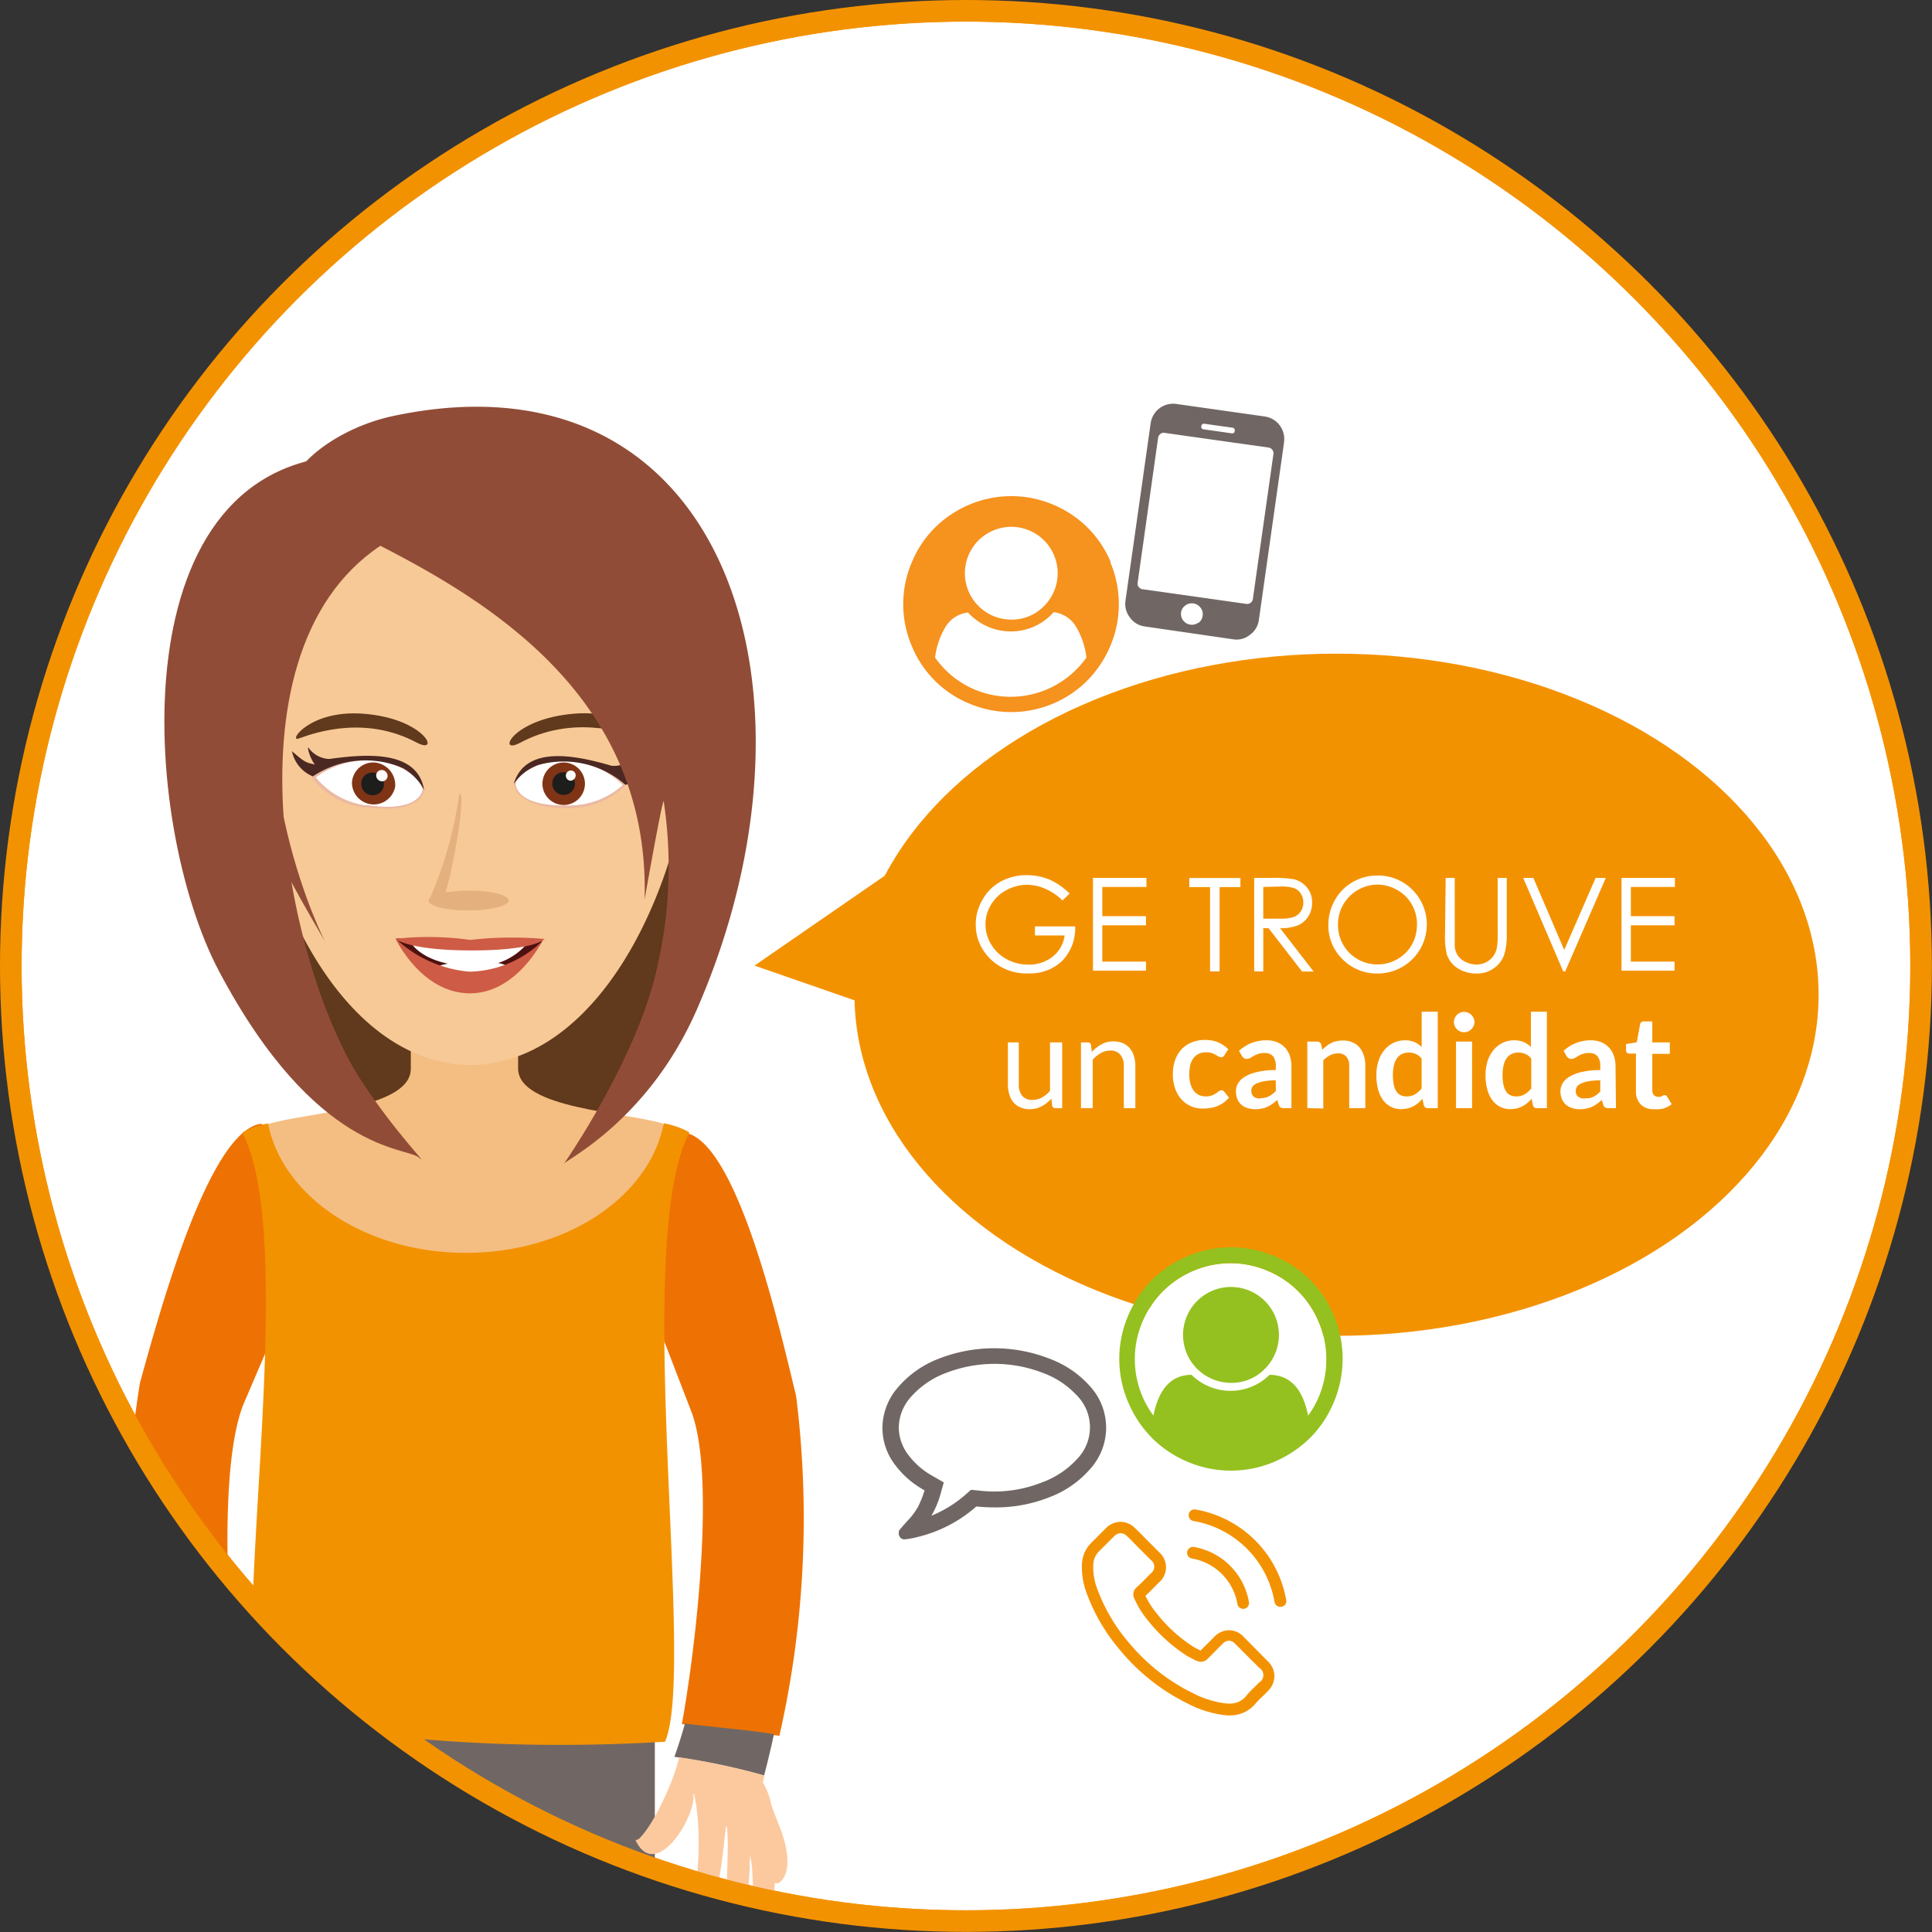
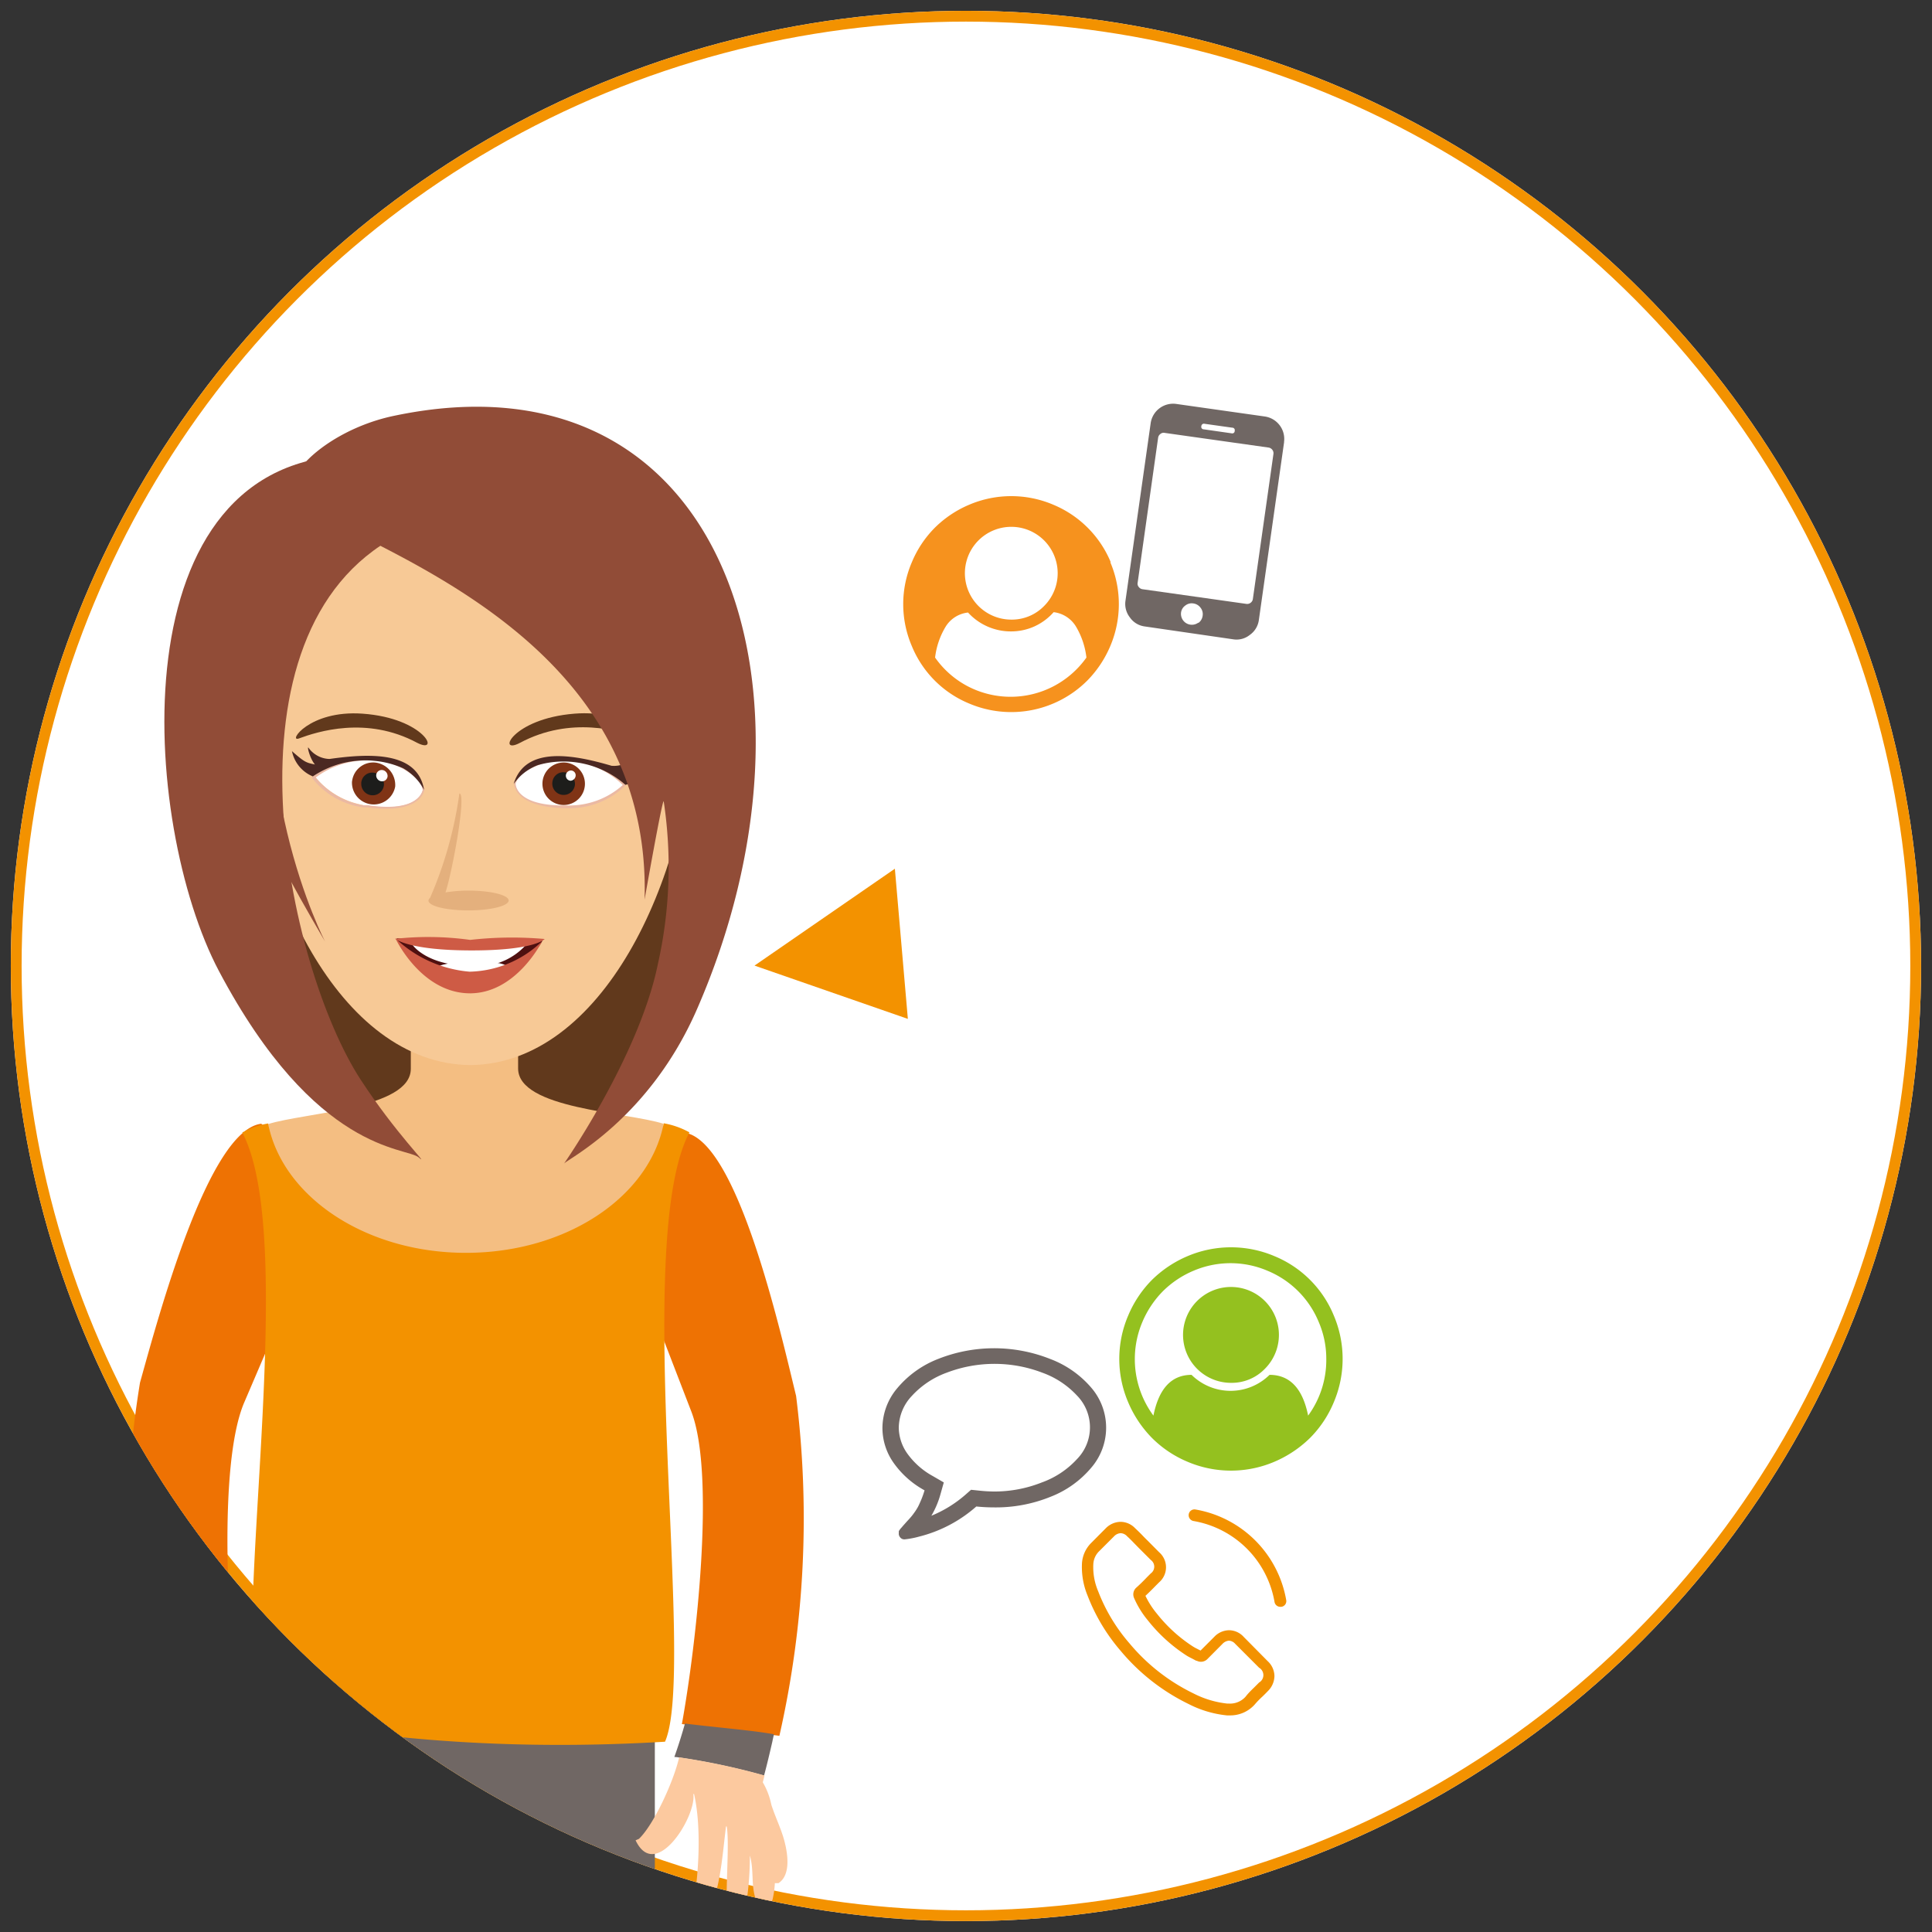
<svg xmlns="http://www.w3.org/2000/svg" xmlns:xlink="http://www.w3.org/1999/xlink" viewBox="0 0 212.81 212.81">
  <rect x="0" y="0" width="212.81" height="212.81" fill="#333333" stroke="none" />
  <defs>
    <style>.cls-1,.cls-17,.cls-2{fill:#fff;}.cls-1,.cls-9{stroke:#f39200;stroke-miterlimit:10;stroke-width:2.38px;}.cls-3{clip-path:url(#clip-path);}.cls-4,.cls-5{fill:#f39200;}.cls-10,.cls-12,.cls-13,.cls-14,.cls-15,.cls-16,.cls-17,.cls-19,.cls-20,.cls-21,.cls-5{fill-rule:evenodd;}.cls-6{fill:#706764;}.cls-7{fill:#f6921e;}.cls-8{fill:#94c11f;}.cls-9{fill:none;}.cls-10{fill:#ee7203;}.cls-11{fill:#fcc99f;}.cls-12{fill:#61391c;}.cls-13{fill:#f4be82;}.cls-14{fill:#f7c996;}.cls-15{fill:#e4b07d;}.cls-16{fill:#914c37;}.cls-18{fill:#ebb9a3;}.cls-19{fill:#803416;}.cls-20{fill:#1d1d1b;}.cls-21{fill:#4b2822;}.cls-22{fill:#4f1010;}.cls-23{fill:#ce5b45;}</style>
    <clipPath id="clip-path">
      <circle class="cls-1" cx="106.4" cy="106.4" r="105.21" />
    </clipPath>
    <symbol id="orange" data-name="orange" viewBox="0 0 212.81 212.81">
      <circle class="cls-2" cx="106.4" cy="106.4" r="105.21" />
      <g class="cls-3">
-         <ellipse class="cls-4" cx="147.22" cy="109.57" rx="53.1" ry="37.57" />
        <polygon class="cls-5" points="98.57 95.69 83.11 106.36 100 112.23 98.57 95.69" />
        <path class="cls-2" d="M117.82,98.43l-.79.75a6.14,6.14,0,0,0-1.89-1.28,5.05,5.05,0,0,0-2-.44,4.73,4.73,0,0,0-2.3.6,4.23,4.23,0,0,0-1.69,1.61,4.12,4.12,0,0,0-.6,2.14,4.17,4.17,0,0,0,.62,2.2,4.41,4.41,0,0,0,1.72,1.65,5,5,0,0,0,2.4.59,4.14,4.14,0,0,0,2.68-.89,3.57,3.57,0,0,0,1.3-2.32H114v-1h4.43a5.16,5.16,0,0,1-1.41,3.78,5.1,5.1,0,0,1-3.75,1.4,5.64,5.64,0,0,1-4.51-1.94,5.18,5.18,0,0,1-1.28-3.46,5.28,5.28,0,0,1,.74-2.71,5.08,5.08,0,0,1,2-2,5.87,5.87,0,0,1,2.89-.71,6.44,6.44,0,0,1,2.45.47A7.33,7.33,0,0,1,117.82,98.43Z" />
        <path class="cls-2" d="M120.39,96.7h5.89v1h-4.86v3.22h4.81v1h-4.81v4h4.81v1h-5.84Z" />
        <path class="cls-2" d="M131,97.71v-1h5.63v1h-2.29V107h-1.05V97.71Z" />
        <path class="cls-2" d="M138.15,96.7h2a12.75,12.75,0,0,1,2.32.14,2.65,2.65,0,0,1,1.48.9,2.57,2.57,0,0,1,.58,1.69,2.78,2.78,0,0,1-.4,1.48,2.49,2.49,0,0,1-1.13,1,5,5,0,0,1-2,.33l3.69,4.77h-1.27l-3.69-4.77h-.58V107h-1Zm1,1v3.49H141a4.45,4.45,0,0,0,1.52-.19,1.59,1.59,0,0,0,.77-.63,1.74,1.74,0,0,0,.27-1,1.65,1.65,0,0,0-.28-.94,1.53,1.53,0,0,0-.73-.6,4.5,4.5,0,0,0-1.51-.18Z" />
        <path class="cls-2" d="M151.66,96.44A5.33,5.33,0,0,1,155.57,98a5.4,5.4,0,0,1-3.82,9.23,5.28,5.28,0,0,1-3.86-1.56,5.16,5.16,0,0,1-1.57-3.79,5.45,5.45,0,0,1,.72-2.74,5.15,5.15,0,0,1,2-2A5.22,5.22,0,0,1,151.66,96.44Zm.05,1a4.39,4.39,0,0,0-3.75,2.2,4.35,4.35,0,0,0-.58,2.24,4.32,4.32,0,0,0,4.33,4.35,4.32,4.32,0,0,0,2.21-.58,4.16,4.16,0,0,0,1.59-1.58,4.5,4.5,0,0,0,.57-2.24,4.33,4.33,0,0,0-.57-2.21,4.19,4.19,0,0,0-1.6-1.58A4.34,4.34,0,0,0,151.71,97.44Z" />
-         <path class="cls-2" d="M159.24,96.7h1v6.2c0,.74,0,1.2,0,1.38a2.33,2.33,0,0,0,.36,1,2.18,2.18,0,0,0,.86.69,2.73,2.73,0,0,0,1.16.27,2.37,2.37,0,0,0,1-.21,2.33,2.33,0,0,0,.78-.6,2.39,2.39,0,0,0,.46-.93,7.59,7.59,0,0,0,.11-1.61V96.7h1v6.2a7.45,7.45,0,0,1-.27,2.22,3,3,0,0,1-1.08,1.48,3.08,3.08,0,0,1-1.95.63,3.78,3.78,0,0,1-2.13-.59,2.89,2.89,0,0,1-1.19-1.57,8.77,8.77,0,0,1-.18-2.17Z" />
        <path class="cls-2" d="M167.78,96.7h1.12l3.4,7.94,3.46-7.94h1.12L172.41,107h-.22Z" />
        <path class="cls-2" d="M178.61,96.7h5.88v1h-4.85v3.22h4.81v1h-4.81v4h4.81v1h-5.84Z" />
        <path class="cls-2" d="M112.22,114.82v4.62a1.92,1.92,0,0,0,.38,1.27,1.43,1.43,0,0,0,1.15.45,2.27,2.27,0,0,0,1-.26,3.29,3.29,0,0,0,.91-.74v-5.34H117v7.24h-.76a.32.32,0,0,1-.34-.26l-.1-.78a4,4,0,0,1-1.06.84,2.79,2.79,0,0,1-1.34.32,2.62,2.62,0,0,1-1-.2,2,2,0,0,1-.76-.55,2.27,2.27,0,0,1-.46-.87,3.61,3.61,0,0,1-.16-1.12v-4.62Z" />
        <path class="cls-2" d="M119.07,122.06v-7.24h.76a.32.32,0,0,1,.34.27l.1.78a4.22,4.22,0,0,1,1.06-.84,2.7,2.7,0,0,1,1.35-.32,2.61,2.61,0,0,1,1,.19,2.06,2.06,0,0,1,.76.56,2.41,2.41,0,0,1,.46.87,3.61,3.61,0,0,1,.16,1.12v4.61h-1.27v-4.61a1.92,1.92,0,0,0-.38-1.27,1.38,1.38,0,0,0-1.15-.46,2.16,2.16,0,0,0-1,.27,3.48,3.48,0,0,0-.9.74v5.33Z" />
        <path class="cls-2" d="M134.84,116.28l-.16.16a.34.34,0,0,1-.22,0,.44.44,0,0,1-.26-.08l-.31-.18a2.76,2.76,0,0,0-.42-.19,2.15,2.15,0,0,0-.61-.08,1.77,1.77,0,0,0-.82.17,1.5,1.5,0,0,0-.58.48,2.13,2.13,0,0,0-.35.76,4.46,4.46,0,0,0-.11,1,4.21,4.21,0,0,0,.12,1.05,2.44,2.44,0,0,0,.36.76,1.58,1.58,0,0,0,.58.48,1.8,1.8,0,0,0,.75.16,1.92,1.92,0,0,0,.69-.11,2,2,0,0,0,.44-.23l.31-.22a.44.44,0,0,1,.29-.11.38.38,0,0,1,.33.17l.5.64a3.42,3.42,0,0,1-.63.58,4.37,4.37,0,0,1-.71.37,3.34,3.34,0,0,1-.77.19,5.12,5.12,0,0,1-.78.06,3.2,3.2,0,0,1-1.27-.25,3,3,0,0,1-1.05-.74,3.52,3.52,0,0,1-.71-1.19,4.73,4.73,0,0,1-.26-1.61,4.81,4.81,0,0,1,.23-1.5,3.49,3.49,0,0,1,.68-1.19,3.12,3.12,0,0,1,1.12-.79,3.83,3.83,0,0,1,1.53-.29,3.56,3.56,0,0,1,1.44.27,3.6,3.6,0,0,1,1.11.76Z" />
        <path class="cls-2" d="M142.25,122.06h-.79a.9.9,0,0,1-.4-.07.5.5,0,0,1-.21-.31l-.16-.52a4.24,4.24,0,0,1-.55.44,3,3,0,0,1-.55.32,2.41,2.41,0,0,1-.61.19,3.11,3.11,0,0,1-.71.07,2.63,2.63,0,0,1-.86-.13,1.68,1.68,0,0,1-1.12-1,2.33,2.33,0,0,1-.15-.87,1.68,1.68,0,0,1,.22-.82,2,2,0,0,1,.72-.73,4.51,4.51,0,0,1,1.35-.54,8.84,8.84,0,0,1,2.1-.22v-.43a1.7,1.7,0,0,0-.31-1.1,1.17,1.17,0,0,0-.91-.35,2.09,2.09,0,0,0-.71.1,2.59,2.59,0,0,0-.5.22l-.39.23a.87.87,0,0,1-.39.1.48.48,0,0,1-.31-.1.63.63,0,0,1-.21-.22l-.32-.57a4.36,4.36,0,0,1,3.05-1.16,3,3,0,0,1,1.15.21,2.49,2.49,0,0,1,.86.59,2.52,2.52,0,0,1,.53.9,3.49,3.49,0,0,1,.18,1.14Zm-3.43-1.1a1.93,1.93,0,0,0,1.32-.44,3,3,0,0,0,.39-.34V119a7.5,7.5,0,0,0-1.29.1,3.7,3.7,0,0,0-.84.25,1,1,0,0,0-.44.35.9.9,0,0,0,.14,1.11A1.14,1.14,0,0,0,138.82,121Z" />
        <path class="cls-2" d="M144,122.06v-7.33h1.08a.44.44,0,0,1,.45.32l.12.58a3.63,3.63,0,0,1,.47-.41,2.55,2.55,0,0,1,.52-.33,2.28,2.28,0,0,1,.59-.2,3,3,0,0,1,.68-.08,2.59,2.59,0,0,1,1.07.21,2,2,0,0,1,.78.57,2.74,2.74,0,0,1,.47.88,4,4,0,0,1,.16,1.13v4.66h-1.77V117.4a1.54,1.54,0,0,0-.31-1,1.14,1.14,0,0,0-.93-.37,1.94,1.94,0,0,0-.86.2,3.09,3.09,0,0,0-.76.57v5.3Z" />
        <path class="cls-2" d="M157.28,122.06a.42.42,0,0,1-.45-.32l-.15-.71a4.17,4.17,0,0,1-.47.47,3.17,3.17,0,0,1-.54.36,3.38,3.38,0,0,1-.63.23,3.24,3.24,0,0,1-.72.08,2.4,2.4,0,0,1-1.1-.25,2.57,2.57,0,0,1-.86-.72,3.7,3.7,0,0,1-.56-1.18,6,6,0,0,1-.19-1.6,4.94,4.94,0,0,1,.22-1.52,3.68,3.68,0,0,1,.64-1.21,2.88,2.88,0,0,1,1-.81,2.92,2.92,0,0,1,1.3-.29,2.55,2.55,0,0,1,1.05.2,2.76,2.76,0,0,1,.78.53v-3.88h1.77v10.62Zm-2.36-1.29a1.84,1.84,0,0,0,.94-.23,2.74,2.74,0,0,0,.73-.65V116.6a1.79,1.79,0,0,0-.65-.51,2,2,0,0,0-.77-.15,1.72,1.72,0,0,0-.72.15,1.41,1.41,0,0,0-.55.45,2.19,2.19,0,0,0-.35.77,4.54,4.54,0,0,0-.12,1.11,5.55,5.55,0,0,0,.1,1.09,2.14,2.14,0,0,0,.3.73,1.11,1.11,0,0,0,.47.4A1.44,1.44,0,0,0,154.92,120.77Z" />
        <path class="cls-2" d="M162.41,112.59a1,1,0,0,1-.09.43,1.48,1.48,0,0,1-.25.35,1.13,1.13,0,0,1-.36.24,1.12,1.12,0,0,1-.44.09,1.08,1.08,0,0,1-.44-.09,1.16,1.16,0,0,1-.59-.59,1,1,0,0,1-.09-.43,1.08,1.08,0,0,1,.09-.44,1.13,1.13,0,0,1,.24-.36,1.21,1.21,0,0,1,.35-.24,1.08,1.08,0,0,1,.44-.09,1.12,1.12,0,0,1,.44.09,1.13,1.13,0,0,1,.36.24,1.36,1.36,0,0,1,.25.36A1.08,1.08,0,0,1,162.41,112.59Zm-.26,2.14v7.33h-1.77v-7.33Z" />
        <path class="cls-2" d="M169.3,122.06a.42.42,0,0,1-.45-.32l-.14-.71a3.54,3.54,0,0,1-.48.47,3.17,3.17,0,0,1-.54.36,3,3,0,0,1-.62.23,3.24,3.24,0,0,1-.72.08,2.37,2.37,0,0,1-1.1-.25,2.48,2.48,0,0,1-.86-.72,3.5,3.5,0,0,1-.56-1.18,6,6,0,0,1-.2-1.6,5.27,5.27,0,0,1,.22-1.52,3.68,3.68,0,0,1,.64-1.21,3.07,3.07,0,0,1,1-.81,2.93,2.93,0,0,1,1.31-.29,2.59,2.59,0,0,1,1.05.2,2.76,2.76,0,0,1,.78.53v-3.88h1.76v10.62ZM167,120.77a1.84,1.84,0,0,0,.94-.23,2.9,2.9,0,0,0,.73-.65V116.6a1.74,1.74,0,0,0-.66-.51,1.91,1.91,0,0,0-.76-.15,1.73,1.73,0,0,0-.73.15,1.48,1.48,0,0,0-.55.45,2.19,2.19,0,0,0-.34.77,4.54,4.54,0,0,0-.12,1.11,4.88,4.88,0,0,0,.1,1.09,2.14,2.14,0,0,0,.3.73,1,1,0,0,0,.47.4A1.38,1.38,0,0,0,167,120.77Z" />
        <path class="cls-2" d="M178,122.06h-.8a.88.88,0,0,1-.39-.07.44.44,0,0,1-.21-.31l-.16-.52a5,5,0,0,1-.55.44,3.41,3.41,0,0,1-.55.32,2.54,2.54,0,0,1-.61.19,3.14,3.14,0,0,1-.72.07,2.61,2.61,0,0,1-.85-.13,1.94,1.94,0,0,1-.68-.37,1.79,1.79,0,0,1-.44-.63,2.33,2.33,0,0,1-.16-.87,1.8,1.8,0,0,1,.22-.82,2.11,2.11,0,0,1,.73-.73,4.51,4.51,0,0,1,1.35-.54,8.75,8.75,0,0,1,2.09-.22v-.43a1.64,1.64,0,0,0-.31-1.1,1.15,1.15,0,0,0-.9-.35,2.12,2.12,0,0,0-.72.1,2.48,2.48,0,0,0-.49.22l-.39.23a.88.88,0,0,1-.4.1.45.45,0,0,1-.3-.1.63.63,0,0,1-.21-.22l-.32-.57a4.36,4.36,0,0,1,3-1.16,3,3,0,0,1,1.15.21,2.45,2.45,0,0,1,.85.59,2.39,2.39,0,0,1,.53.9,3.25,3.25,0,0,1,.19,1.14Zm-3.43-1.1a2,2,0,0,0,.5,0,2.16,2.16,0,0,0,.43-.14,2.34,2.34,0,0,0,.39-.25,2.38,2.38,0,0,0,.38-.34V119a7.68,7.68,0,0,0-1.29.1,3.76,3.76,0,0,0-.83.25,1.12,1.12,0,0,0-.45.35.87.87,0,0,0-.13.44.76.76,0,0,0,.28.67A1.14,1.14,0,0,0,174.61,121Z" />
        <path class="cls-2" d="M182.18,122.18a1.92,1.92,0,0,1-1.46-.54,2,2,0,0,1-.52-1.49v-4.1h-.74a.37.37,0,0,1-.25-.09.36.36,0,0,1-.1-.28V115l1.18-.19.37-2a.38.38,0,0,1,.13-.22.45.45,0,0,1,.26-.08H182v2.31h1.93v1.26H182v4a.78.78,0,0,0,.17.53.58.58,0,0,0,.46.2,1,1,0,0,0,.27,0l.2-.09.14-.08a.33.33,0,0,1,.13,0,.25.25,0,0,1,.13,0l.11.12.53.86a2.83,2.83,0,0,1-.89.48A3.29,3.29,0,0,1,182.18,122.18Z" />
        <path class="cls-4" d="M137,180.31a2.21,2.21,0,0,0-1.62-.74,2.29,2.29,0,0,0-1.63.73l-1.51,1.51-.37-.19a5,5,0,0,1-.47-.26,16.37,16.37,0,0,1-3.94-3.58,9.53,9.53,0,0,1-1.29-2c.39-.36.76-.73,1.11-1.09l.4-.4a2.19,2.19,0,0,0,0-3.31l-1.3-1.31c-.15-.14-.3-.3-.45-.45-.28-.3-.59-.6-.9-.89a2.23,2.23,0,0,0-1.6-.7,2.33,2.33,0,0,0-1.62.7h0l-1.63,1.64a3.47,3.47,0,0,0-1,2.22,8.23,8.23,0,0,0,.61,3.55,20.64,20.64,0,0,0,3.65,6.1,22.6,22.6,0,0,0,7.49,5.86,11.81,11.81,0,0,0,4.21,1.25h.3a3.6,3.6,0,0,0,2.76-1.19s0,0,0,0a9.73,9.73,0,0,1,.84-.87c.2-.19.41-.4.62-.62a2.38,2.38,0,0,0,.72-1.65,2.28,2.28,0,0,0-.74-1.64Zm1.71,5h0l-.58.58c-.31.3-.63.61-.93,1a2.28,2.28,0,0,1-1.79.76h-.22a10.63,10.63,0,0,1-3.73-1.12,21.24,21.24,0,0,1-7.06-5.53,19.3,19.3,0,0,1-3.44-5.73,6.76,6.76,0,0,1-.53-3,2.13,2.13,0,0,1,.66-1.42l1.63-1.63a1.07,1.07,0,0,1,.72-.34,1,1,0,0,1,.7.33v0c.3.27.57.55.86.85l.46.47,1.3,1.3a.91.91,0,0,1,0,1.48l-.41.41c-.4.42-.78.8-1.2,1.17l0,0a1,1,0,0,0-.25,1.09v0a10.24,10.24,0,0,0,1.55,2.52h0a17.56,17.56,0,0,0,4.25,3.86c.19.12.39.22.59.32l.47.25.06,0a1,1,0,0,0,1.2-.21l1.63-1.64a1.09,1.09,0,0,1,.72-.36,1,1,0,0,1,.69.35h0l2.63,2.63A.94.94,0,0,1,138.67,185.34Z" />
-         <path class="cls-4" d="M131.3,171.67a6.15,6.15,0,0,1,5,5,.63.63,0,0,0,.63.54h.11a.64.64,0,0,0,.53-.75,7.44,7.44,0,0,0-6.06-6.06.65.65,0,0,0-.74.53A.64.64,0,0,0,131.3,171.67Z" />
        <path class="cls-4" d="M141.68,176.27a12.26,12.26,0,0,0-10-10,.64.64,0,0,0-.74.52.65.65,0,0,0,.53.75,10.94,10.94,0,0,1,8.92,8.92.64.64,0,0,0,.64.53h.11A.63.63,0,0,0,141.68,176.27Z" />
        <path class="cls-6" d="M120.2,152.85a6.75,6.75,0,0,1,0,8.82,11.1,11.1,0,0,1-4.48,3.2,16,16,0,0,1-6.18,1.17,19.64,19.64,0,0,1-2-.1,15.05,15.05,0,0,1-6.31,3.32,9.76,9.76,0,0,1-1.57.3h-.06a.55.55,0,0,1-.38-.15A.68.68,0,0,1,99,169v0s0-.09,0-.16a.7.7,0,0,0,0-.14s0-.06.06-.13l.08-.12.1-.12.11-.12c.06-.08.2-.23.42-.48s.38-.41.47-.52a5.22,5.22,0,0,0,.43-.54,5.71,5.71,0,0,0,.45-.7c.11-.21.23-.48.37-.81a10.57,10.57,0,0,0,.35-1,10.08,10.08,0,0,1-3.39-3,6.67,6.67,0,0,1-1.25-3.86,6.84,6.84,0,0,1,1.65-4.41,11.1,11.1,0,0,1,4.48-3.2,16.75,16.75,0,0,1,12.35,0A11.1,11.1,0,0,1,120.2,152.85Zm-5.42-1.66a14.75,14.75,0,0,0-10.47,0,9.69,9.69,0,0,0-3.87,2.57,5.18,5.18,0,0,0-1.44,3.5,5.05,5.05,0,0,0,1,2.93,8.46,8.46,0,0,0,2.77,2.41l1.19.69-.37,1.31a9.75,9.75,0,0,1-1,2.36,13.43,13.43,0,0,0,3.78-2.34l.59-.52.78.08a16.32,16.32,0,0,0,1.78.11,14.15,14.15,0,0,0,5.24-1,9.69,9.69,0,0,0,3.87-2.57,5,5,0,0,0,0-7A9.69,9.69,0,0,0,114.78,151.19Z" />
        <path class="cls-7" d="M122.3,61.93a11.8,11.8,0,0,1,0,9.23,12.15,12.15,0,0,1-2.53,3.8,11.85,11.85,0,0,1-13,2.54,11.6,11.6,0,0,1-6.33-6.33,11.71,11.71,0,0,1,0-9.24,11.81,11.81,0,0,1,2.53-3.8,12,12,0,0,1,3.8-2.54,11.82,11.82,0,0,1,9.24,0,11.72,11.72,0,0,1,6.34,6.34Zm-2.63,10.5A8.62,8.62,0,0,0,118.51,69a3.33,3.33,0,0,0-2.45-1.57A6.33,6.33,0,0,1,113.94,69a6.26,6.26,0,0,1-2.6.55,6.37,6.37,0,0,1-4.71-2.08A3.31,3.31,0,0,0,104.18,69,8.47,8.47,0,0,0,103,72.43a10.14,10.14,0,0,0,3.59,3.16,10.22,10.22,0,0,0,9.46,0A10.25,10.25,0,0,0,119.67,72.43ZM115,66.76a5.11,5.11,0,1,0-3.61,1.49A4.95,4.95,0,0,0,115,66.76Z" />
        <path class="cls-6" d="M141.44,48.73l-2.78,19.59a2.39,2.39,0,0,1-1,1.62,2.32,2.32,0,0,1-1.82.48L126.07,69a2.36,2.36,0,0,1-1.62-1,2.4,2.4,0,0,1-.48-1.82l2.78-19.59a2.5,2.5,0,0,1,2.79-2.1l9.8,1.39a2.5,2.5,0,0,1,2.1,2.79ZM138,66l2.27-16a.61.61,0,0,0-.12-.45.64.64,0,0,0-.41-.25l-11.47-1.62a.54.54,0,0,0-.45.12.62.62,0,0,0-.25.4l-2.26,16a.54.54,0,0,0,.12.45.62.62,0,0,0,.4.25l11.47,1.62a.61.61,0,0,0,.45-.12A.62.62,0,0,0,138,66Zm-2-18.54a.27.27,0,0,0-.26-.35l-3.06-.43a.28.28,0,0,0-.35.26.27.27,0,0,0,.26.35l3.07.44A.27.27,0,0,0,136,47.42Zm-4,21.16a1.15,1.15,0,0,0,.47-.79,1.13,1.13,0,0,0-.23-.89,1.17,1.17,0,0,0-.79-.47,1.13,1.13,0,0,0-.89.23,1.12,1.12,0,0,0-.47.79A1.2,1.2,0,0,0,132,68.58Z" />
        <path class="cls-2" d="M144.09,155.93a10.37,10.37,0,0,0,2-6.24,10.22,10.22,0,0,0-.84-4.09,10.37,10.37,0,0,0-5.62-5.62,10.38,10.38,0,0,0-8.18,0,10.66,10.66,0,0,0-3.36,2.25,10.82,10.82,0,0,0-2.25,3.37,10.47,10.47,0,0,0,1.21,10.33q.9-4.49,4.2-4.49a6.12,6.12,0,0,0,8.59,0Q143.19,151.44,144.09,155.93Z" />
        <path class="cls-8" d="M130.82,138.36a12.24,12.24,0,0,1,9.55,0,12,12,0,0,1,6.55,6.55,12.21,12.21,0,0,1,0,9.54,12.17,12.17,0,0,1-2.61,3.93,12.72,12.72,0,0,1-3.93,2.63,12.2,12.2,0,0,1-9.58,0,12.17,12.17,0,0,1-3.92-2.63,12.57,12.57,0,0,1-2.61-3.92,12.12,12.12,0,0,1,0-9.55,12.35,12.35,0,0,1,2.62-3.93A12.52,12.52,0,0,1,130.82,138.36Zm13.27,17.57a10.37,10.37,0,0,0,2-6.24,10.22,10.22,0,0,0-.84-4.09,10.37,10.37,0,0,0-5.62-5.62,10.38,10.38,0,0,0-8.18,0,10.66,10.66,0,0,0-3.36,2.25,10.82,10.82,0,0,0-2.25,3.37,10.47,10.47,0,0,0,1.21,10.33q.9-4.49,4.2-4.49a6.12,6.12,0,0,0,8.59,0Q143.19,151.44,144.09,155.93Zm-4.77-5.15a5.28,5.28,0,1,0-3.73,1.54A5.07,5.07,0,0,0,139.32,150.78Z" />
        <circle class="cls-9" cx="106.4" cy="106.4" r="105.21" />
        <rect class="cls-6" x="30.5" y="184.93" width="41.63" height="25.74" />
        <path class="cls-10" d="M15.42,152.3c2-7.14,7.5-27.82,13.36-28.52,0,0,7.63,6.88,8.1,7.4l-10,23.35c-2.88,6.85-1.8,25.46-.53,34.36l-10.78.88A113.62,113.62,0,0,1,15.42,152.3Z" />
        <path class="cls-6" d="M26,188.83c.31,1.26.65,2.5,1,3.71a4.07,4.07,0,0,0-.47,0,73.49,73.49,0,0,0-9.48,1.66c-.28-1.23-.52-2.48-.77-3.75,0-.27-.09-.56-.14-.83l.77-.11C19.34,189.25,23.44,189.06,26,188.83Z" />
        <path class="cls-11" d="M30.58,201.7l.36.18c-2.39,4.57-6.63-2.93-6.17-5.34h-.08c-1,3.7-.87,9.3-.24,13.23h.06c-.17,1-1,.82-1.41.85-1.7-3.07-1.7-7-2.06-10.65H21c-.58,2.87.32,11.72-1.33,11.17-1,.16-1.49-4.31-1.35-8.06-.51,1.5-.24,3.12-.76,4.61-.56,1.65-1.49,1.83-1.91.11a9,9,0,0,1-.18-1.79L15,206c-1.37-1-.82-3.36-.48-4.68s1.09-2.58,1.59-3.91a8.23,8.23,0,0,1,1-2.43h0c-.06-.26-.11-.51-.16-.76a73.49,73.49,0,0,1,9.48-1.66C27,195.32,29.06,200.06,30.58,201.7Z" />
        <path class="cls-10" d="M87.69,153.76c-1.76-7.22-6.45-28.09-12.28-29,0,0-7.89,6.59-8.37,7.1l9.14,23.7c2.62,7,.53,25.51-1.07,34.35l10.74,1.29A108.29,108.29,0,0,0,87.69,153.76Z" />
        <path class="cls-6" d="M75.45,189.85c-.36,1.26-.74,2.48-1.17,3.68a4.35,4.35,0,0,1,.48.05,74.6,74.6,0,0,1,9.4,2c.33-1.22.62-2.46.91-3.72.05-.26.12-.55.18-.83l-.77-.13C82.08,190.53,78,190.18,75.45,189.85Z" />
        <path class="cls-11" d="M70.38,202.55l-.37.16c2.21,4.66,6.73-2.67,6.36-5.1h.08c.86,3.74.52,9.33-.25,13.24h-.07c.14,1,.92.85,1.38.9,1.82-3,2-6.9,2.46-10.57h.08c.47,2.89-.77,11.7.9,11.21,1,.2,1.66-4.25,1.65-8,.45,1.53.13,3.13.59,4.64.49,1.67,1.42,1.89,1.91.19a10.15,10.15,0,0,0,.25-1.79l.4,0c1.41-.92,1-3.32.65-4.65s-1-2.62-1.44-4a8,8,0,0,0-.94-2.46l0,0c.07-.25.13-.5.19-.75a74.6,74.6,0,0,0-9.4-2C74.18,196.3,72,201,70.38,202.55Z" />
        <path class="cls-12" d="M77.93,97.59c-.28,3-10.71,25-10.71,25l-24.94-.5s-15.59-11.4-16.72-19.85a87,87,0,0,1-.48-16.34l52.53-1.28Z" />
        <path class="cls-13" d="M51.16,114H45.25v3.73c0,4.42-11.74,4.82-15.72,6.09C30.6,133,39.16,165,51.75,173.55h3c5.13-7.62,18-37.45,18.32-49.77-4-1.29-16-1.62-16-6.09V114Z" />
        <path class="cls-5" d="M73.25,191.85c3.48-7.84-3.7-55,2.69-67.12a9,9,0,0,0-2.83-1C71.54,131.84,62.38,138,51.32,138s-20.22-6.19-21.79-14.25a9,9,0,0,0-2.84,1c6.4,12.13-1.47,56.27,2,64.11C28.7,188.84,45.92,193.49,73.25,191.85Z" />
        <path class="cls-14" d="M51.81,49.05h-.07l-3.26-.14v.27l-.34,0c-6.62.28-12.85,4.08-16.85,9.86s-4.53,13.08-4.21,20.06c.81,17.93,10.24,38.07,24.73,38.22,14.49-.15,23.92-20.29,24.73-38.22.32-7-.22-14.27-4.22-20.06S62.1,49.49,55.48,49.21l-.35,0v-.27l-3.26.14Z" />
        <path class="cls-12" d="M70.34,81.23c1.26.44-1.13-3.1-7.06-2.62-6.91.55-8.6,4.6-6,3.21C62.88,78.83,68.34,80.52,70.34,81.23Z" />
        <path class="cls-15" d="M47.2,99.26s0,0,0-.07a.39.39,0,0,1,.17-.29A43.5,43.5,0,0,0,50.6,87.4c.83,0-.82,8.81-1.53,10.9a15.77,15.77,0,0,1,2.54-.2c2.44,0,4.42.49,4.42,1.09s-2,1.09-4.42,1.09S47.33,99.83,47.2,99.26Z" />
        <path class="cls-12" d="M32.93,81.34c-1.26.47,1.11-3.15,7-2.73,6.91.49,8.64,4.57,6,3.2C40.37,78.83,34.93,80.6,32.93,81.34Z" />
        <path class="cls-16" d="M43.77,59c-20.2,10.67-12.11,47.53-4.06,59.9,3.85,5.92,7.79,9.77,6.41,8.59s-11.34-.4-22-20.52c-8.57-16.19-11.4-56.83,15.19-56.83Z" />
        <path class="cls-16" d="M24.76,70.57c1.13-1,6.63-7.53,6.63-7.53-5.29,22.17,4.46,40.75,4.42,40.68C27.66,89.74,26.49,86.52,24.76,70.57Z" />
        <g id="_Groupe_2" data-name=" Groupe 2">
          <path class="cls-17" d="M62.5,88.91a8.92,8.92,0,0,0,6.27-2.46,9.86,9.86,0,0,0-6.49-2.84,8.46,8.46,0,0,0-4.38,1.22,2.61,2.61,0,0,0-1.21,1.48c0,.58.61,2.56,5.55,2.59Z" />
          <path class="cls-18" d="M62.28,83.73a9.73,9.73,0,0,1,6.32,2.74,8.82,8.82,0,0,1-6.1,2.25h-.25c-4.85.05-5.45-1.84-5.45-2.42h0A2.63,2.63,0,0,1,58,84.92a8.67,8.67,0,0,1,4.33-1.22h0m0-.21a8.7,8.7,0,0,0-4.45,1.24,2.79,2.79,0,0,0-1.26,1.58c.12,1.31,1.64,2.64,5.67,2.71h.26a8.76,8.76,0,0,0,6.41-2.57,10,10,0,0,0-6.61-2.93Z" />
        </g>
        <path id="_Tracé_16" data-name=" Tracé 16" class="cls-19" d="M64.43,86.36a2.34,2.34,0,1,0-2.37,2.31A2.34,2.34,0,0,0,64.43,86.36Z" />
        <path id="_Tracé_14" data-name=" Tracé 14" class="cls-20" d="M60.85,86.12a1.21,1.21,0,0,1,1.35-1.05,1.3,1.3,0,0,1,1.13,1.37,1.25,1.25,0,0,1-2.49-.26A.13.13,0,0,1,60.85,86.12Z" />
        <path id="_Tracé_17" data-name=" Tracé 17" class="cls-17" d="M63.41,85.43a.53.53,0,0,0-.5-.56h0a.57.57,0,0,0-.58.55.56.56,0,0,0,.51.58h0A.61.61,0,0,0,63.41,85.43Z" />
        <path id="_Tracé_19" data-name=" Tracé 19" class="cls-21" d="M68.89,86.45A3.81,3.81,0,0,0,71.57,84C70,85,69.84,85,68.88,85.12c.64-.58,1.13-1.9,1-1.77a3,3,0,0,1-2.52,1c-4.15-1.22-9.5-2.24-10.78,2a5.75,5.75,0,0,1,2.65-2.07h0A10.33,10.33,0,0,1,68.89,86.45Z" />
        <path class="cls-22" d="M59.76,103.53l-8.26.56-7.73-.73s-.35-.19.66,1.37,7.41,4.67,7.41,4.67L57,106.67S59.64,104.28,59.76,103.53Z" />
        <path class="cls-2" d="M57.89,104.13A7.09,7.09,0,0,1,52,106.4c-5,0-6.54-2.3-6.54-2.3Z" />
        <path class="cls-2" d="M48.06,107.07s-1.13-1,3.84-1.14c6.15-.1,3.44,1.4,3.44,1.4Z" />
        <path class="cls-23" d="M60,103.43a41,41,0,0,0-8.21.1,33.58,33.58,0,0,0-8.26-.12s1.43,1.28,8.43,1.28S60,103.43,60,103.43Z" />
        <path class="cls-23" d="M59.72,103.67a11.82,11.82,0,0,1-8,3.36,13.47,13.47,0,0,1-8.17-3.68s2.74,5.89,8,6.06S59.72,103.67,59.72,103.67Z" />
        <g id="_Groupe_" data-name=" Groupe ">
          <path class="cls-17" d="M40,88.74h.49c5.14.74,6-1.19,6.12-1.82a2.64,2.64,0,0,0-1-1.61,8.85,8.85,0,0,0-3.7-1.72,9.8,9.8,0,0,0-7.29,1.87A8.81,8.81,0,0,0,40,88.67Z" />
          <path class="cls-18" d="M41.91,83.78a8.4,8.4,0,0,1,3.65,1.7,2.53,2.53,0,0,1,1,1.54c-.13.56-1,2.42-6,1.68H40a8.75,8.75,0,0,1-5.22-3.06,9.51,9.51,0,0,1,7-1.79m0-.21a9.86,9.86,0,0,0-7.45,2A8.61,8.61,0,0,0,40,88.93h.49c4.2.58,5.95-.59,6.26-1.92a2.72,2.72,0,0,0-1.05-1.7,9,9,0,0,0-3.75-1.77Z" />
        </g>
        <path id="_Tracé_14-2" data-name=" Tracé 14" class="cls-19" d="M38.79,86a2.34,2.34,0,0,1,2.58-2,2.49,2.49,0,0,1,2.16,2.64,2.4,2.4,0,0,1-4.76-.5S38.78,86,38.79,86Z" />
        <path id="_Tracé_14-3" data-name=" Tracé 14" class="cls-20" d="M39.81,86.11a1.21,1.21,0,0,1,1.35-1,1.3,1.3,0,0,1,1.13,1.37,1.25,1.25,0,0,1-2.49-.26A.13.13,0,0,1,39.81,86.11Z" />
        <path id="_Tracé_15" data-name=" Tracé 15" class="cls-17" d="M41.44,85.36a.61.61,0,0,1,.68-.54h0a.66.66,0,0,1,.57.71.61.61,0,0,1-.68.53h0A.66.66,0,0,1,41.44,85.36Z" />
        <path id="_Tracé_18" data-name=" Tracé 18" class="cls-21" d="M34.46,85.52a3.82,3.82,0,0,1-2.3-2.78C33.59,84,33.73,84,34.69,84.21c-.55-.64-.88-2-.72-1.86a2.94,2.94,0,0,0,2.32,1.25C40.56,83,46,82.68,46.71,87a6,6,0,0,0-2.31-2.38h0A10.39,10.39,0,0,0,34.46,85.52Z" />
        <path class="cls-16" d="M33.08,55.57C42.7,61.25,71.83,70.77,71,99.09c0,0,2-11.35,2.11-10.81a48.62,48.62,0,0,1-.64,17.89c-2.11,10.37-10.69,22.49-10.34,22s9.36-4.89,14.64-17c15.33-35.11,3.12-73-33.31-65.38C35.62,47.4,29.61,53.53,33.08,55.57Z" />
      </g>
-       <circle class="cls-9" cx="106.4" cy="106.4" r="105.21" />
    </symbol>
  </defs>
  <title>isabell-2</title>
  <g id="Calque_2" data-name="Calque 2">
    <g id="Calque_1-2" data-name="Calque 1">
      <use width="212.81" height="212.81" xlink:href="#orange" />
    </g>
  </g>
</svg>